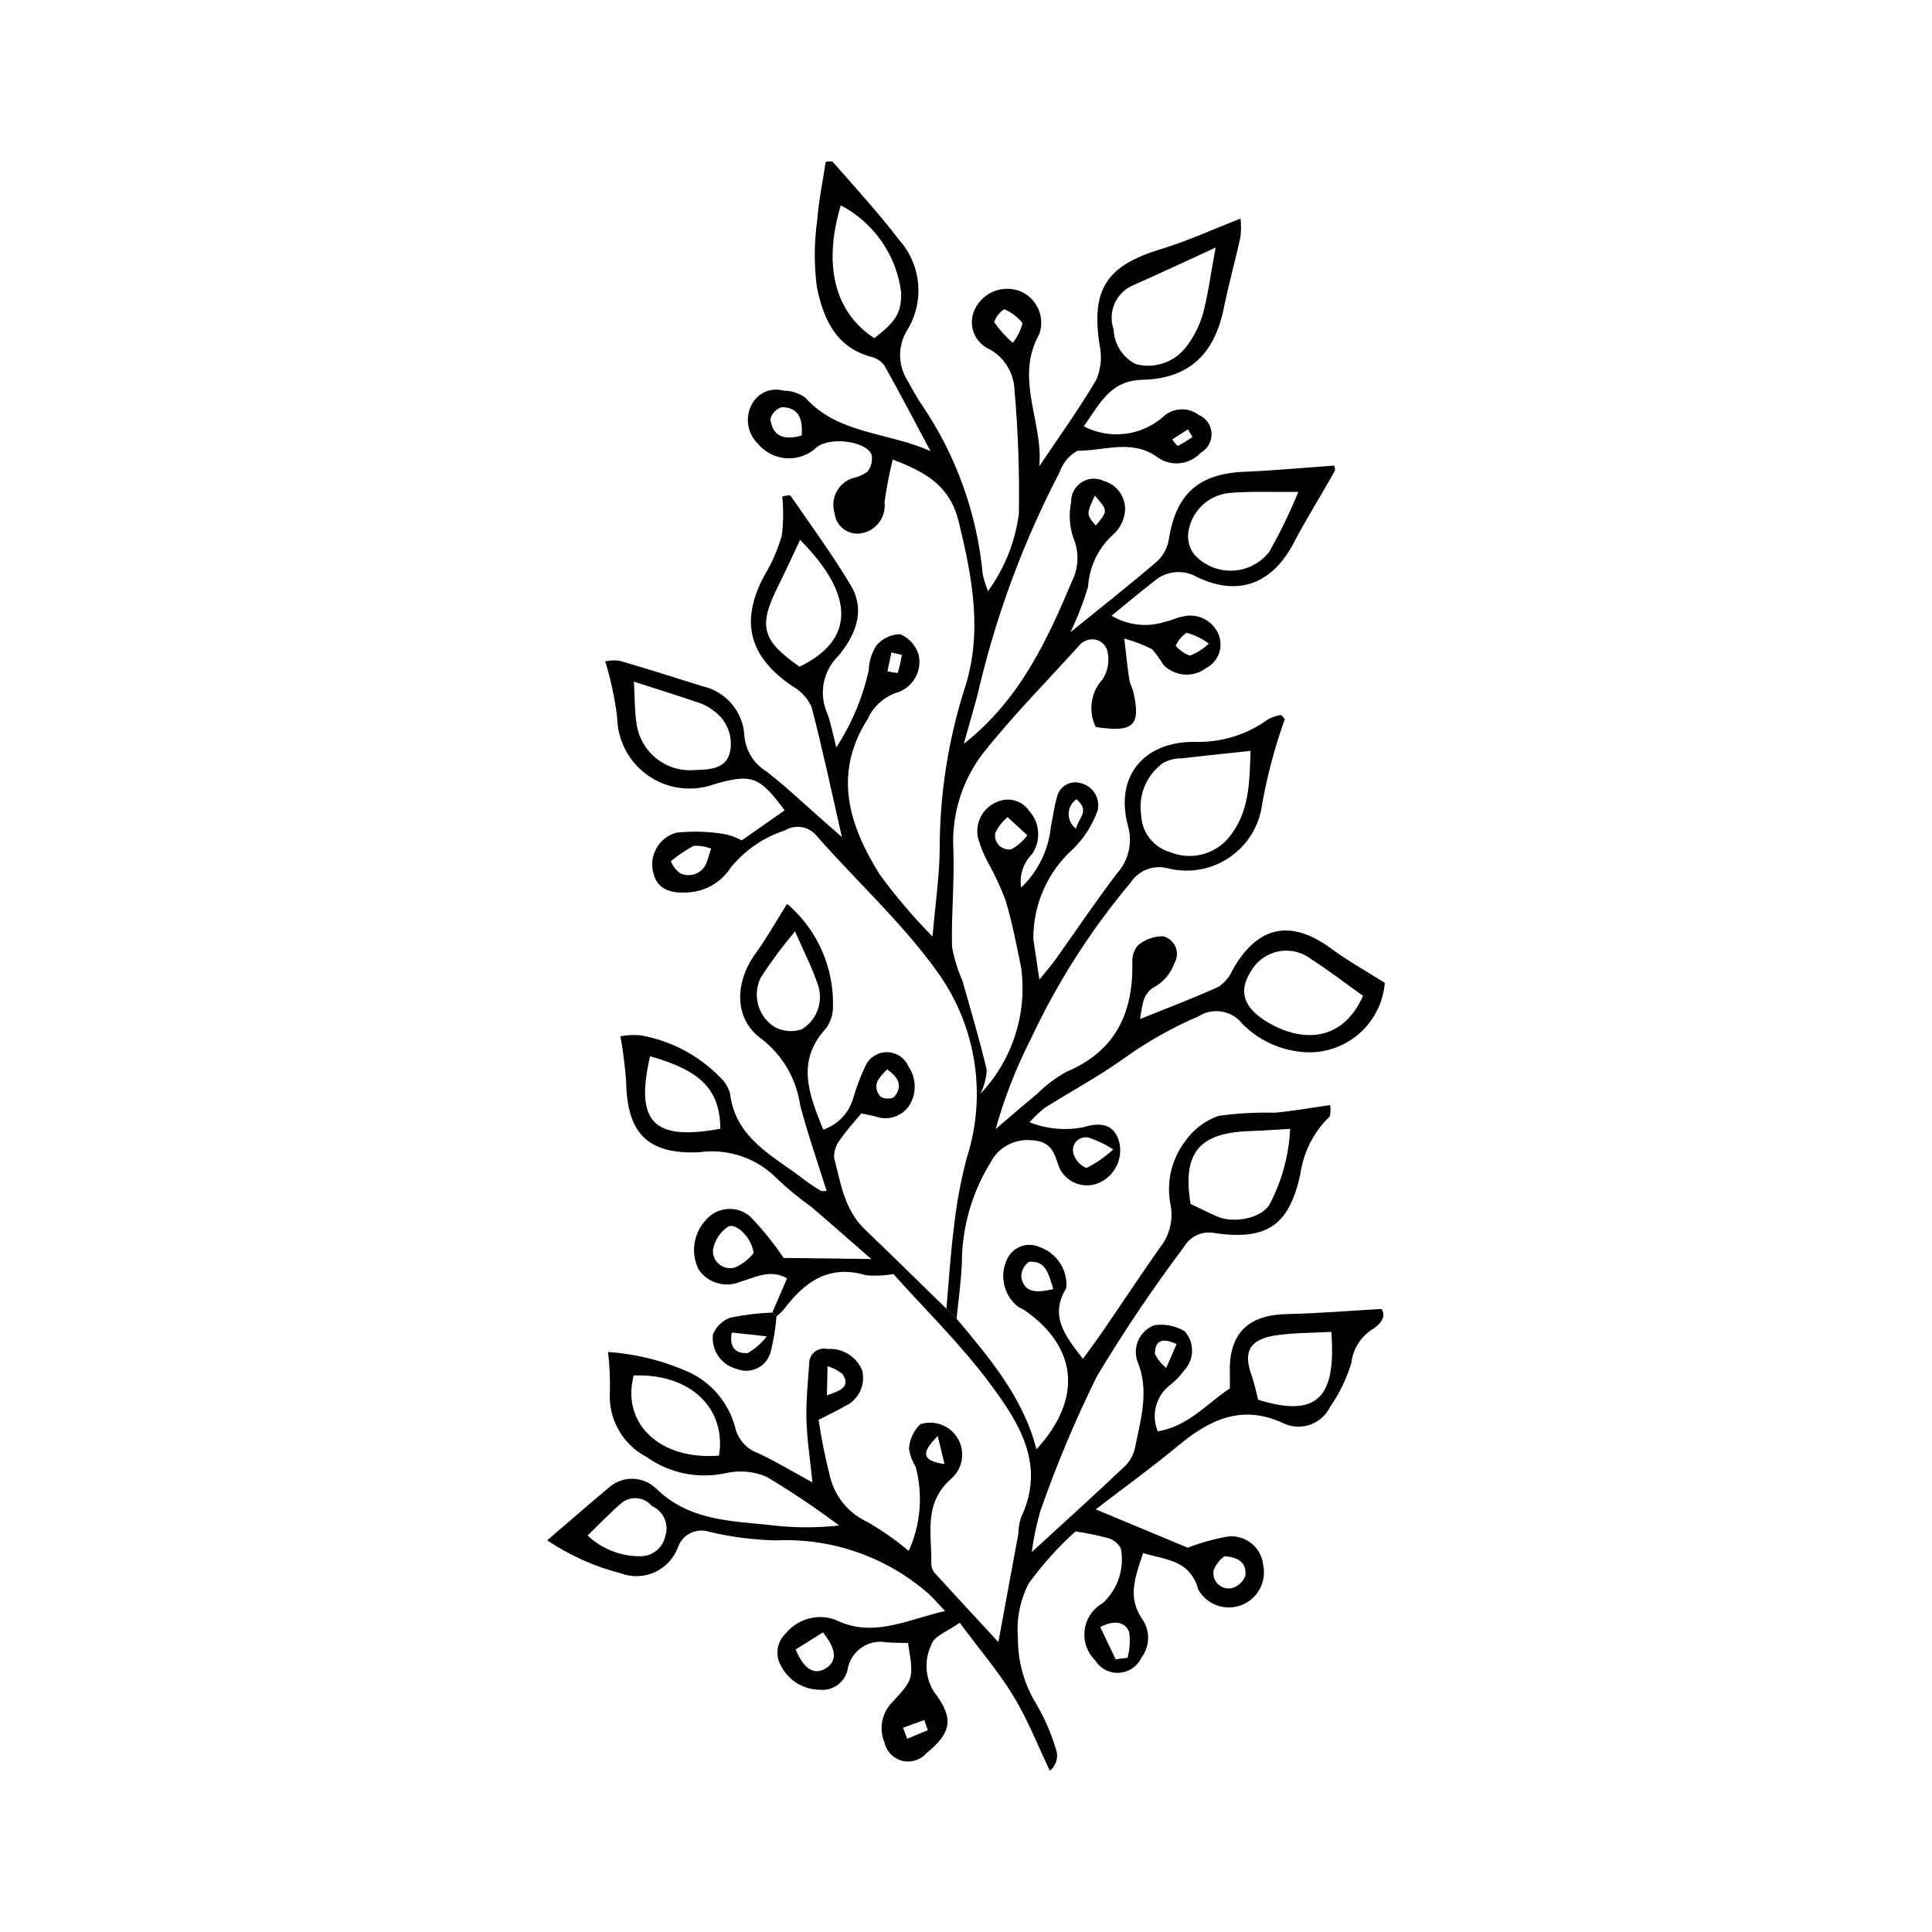
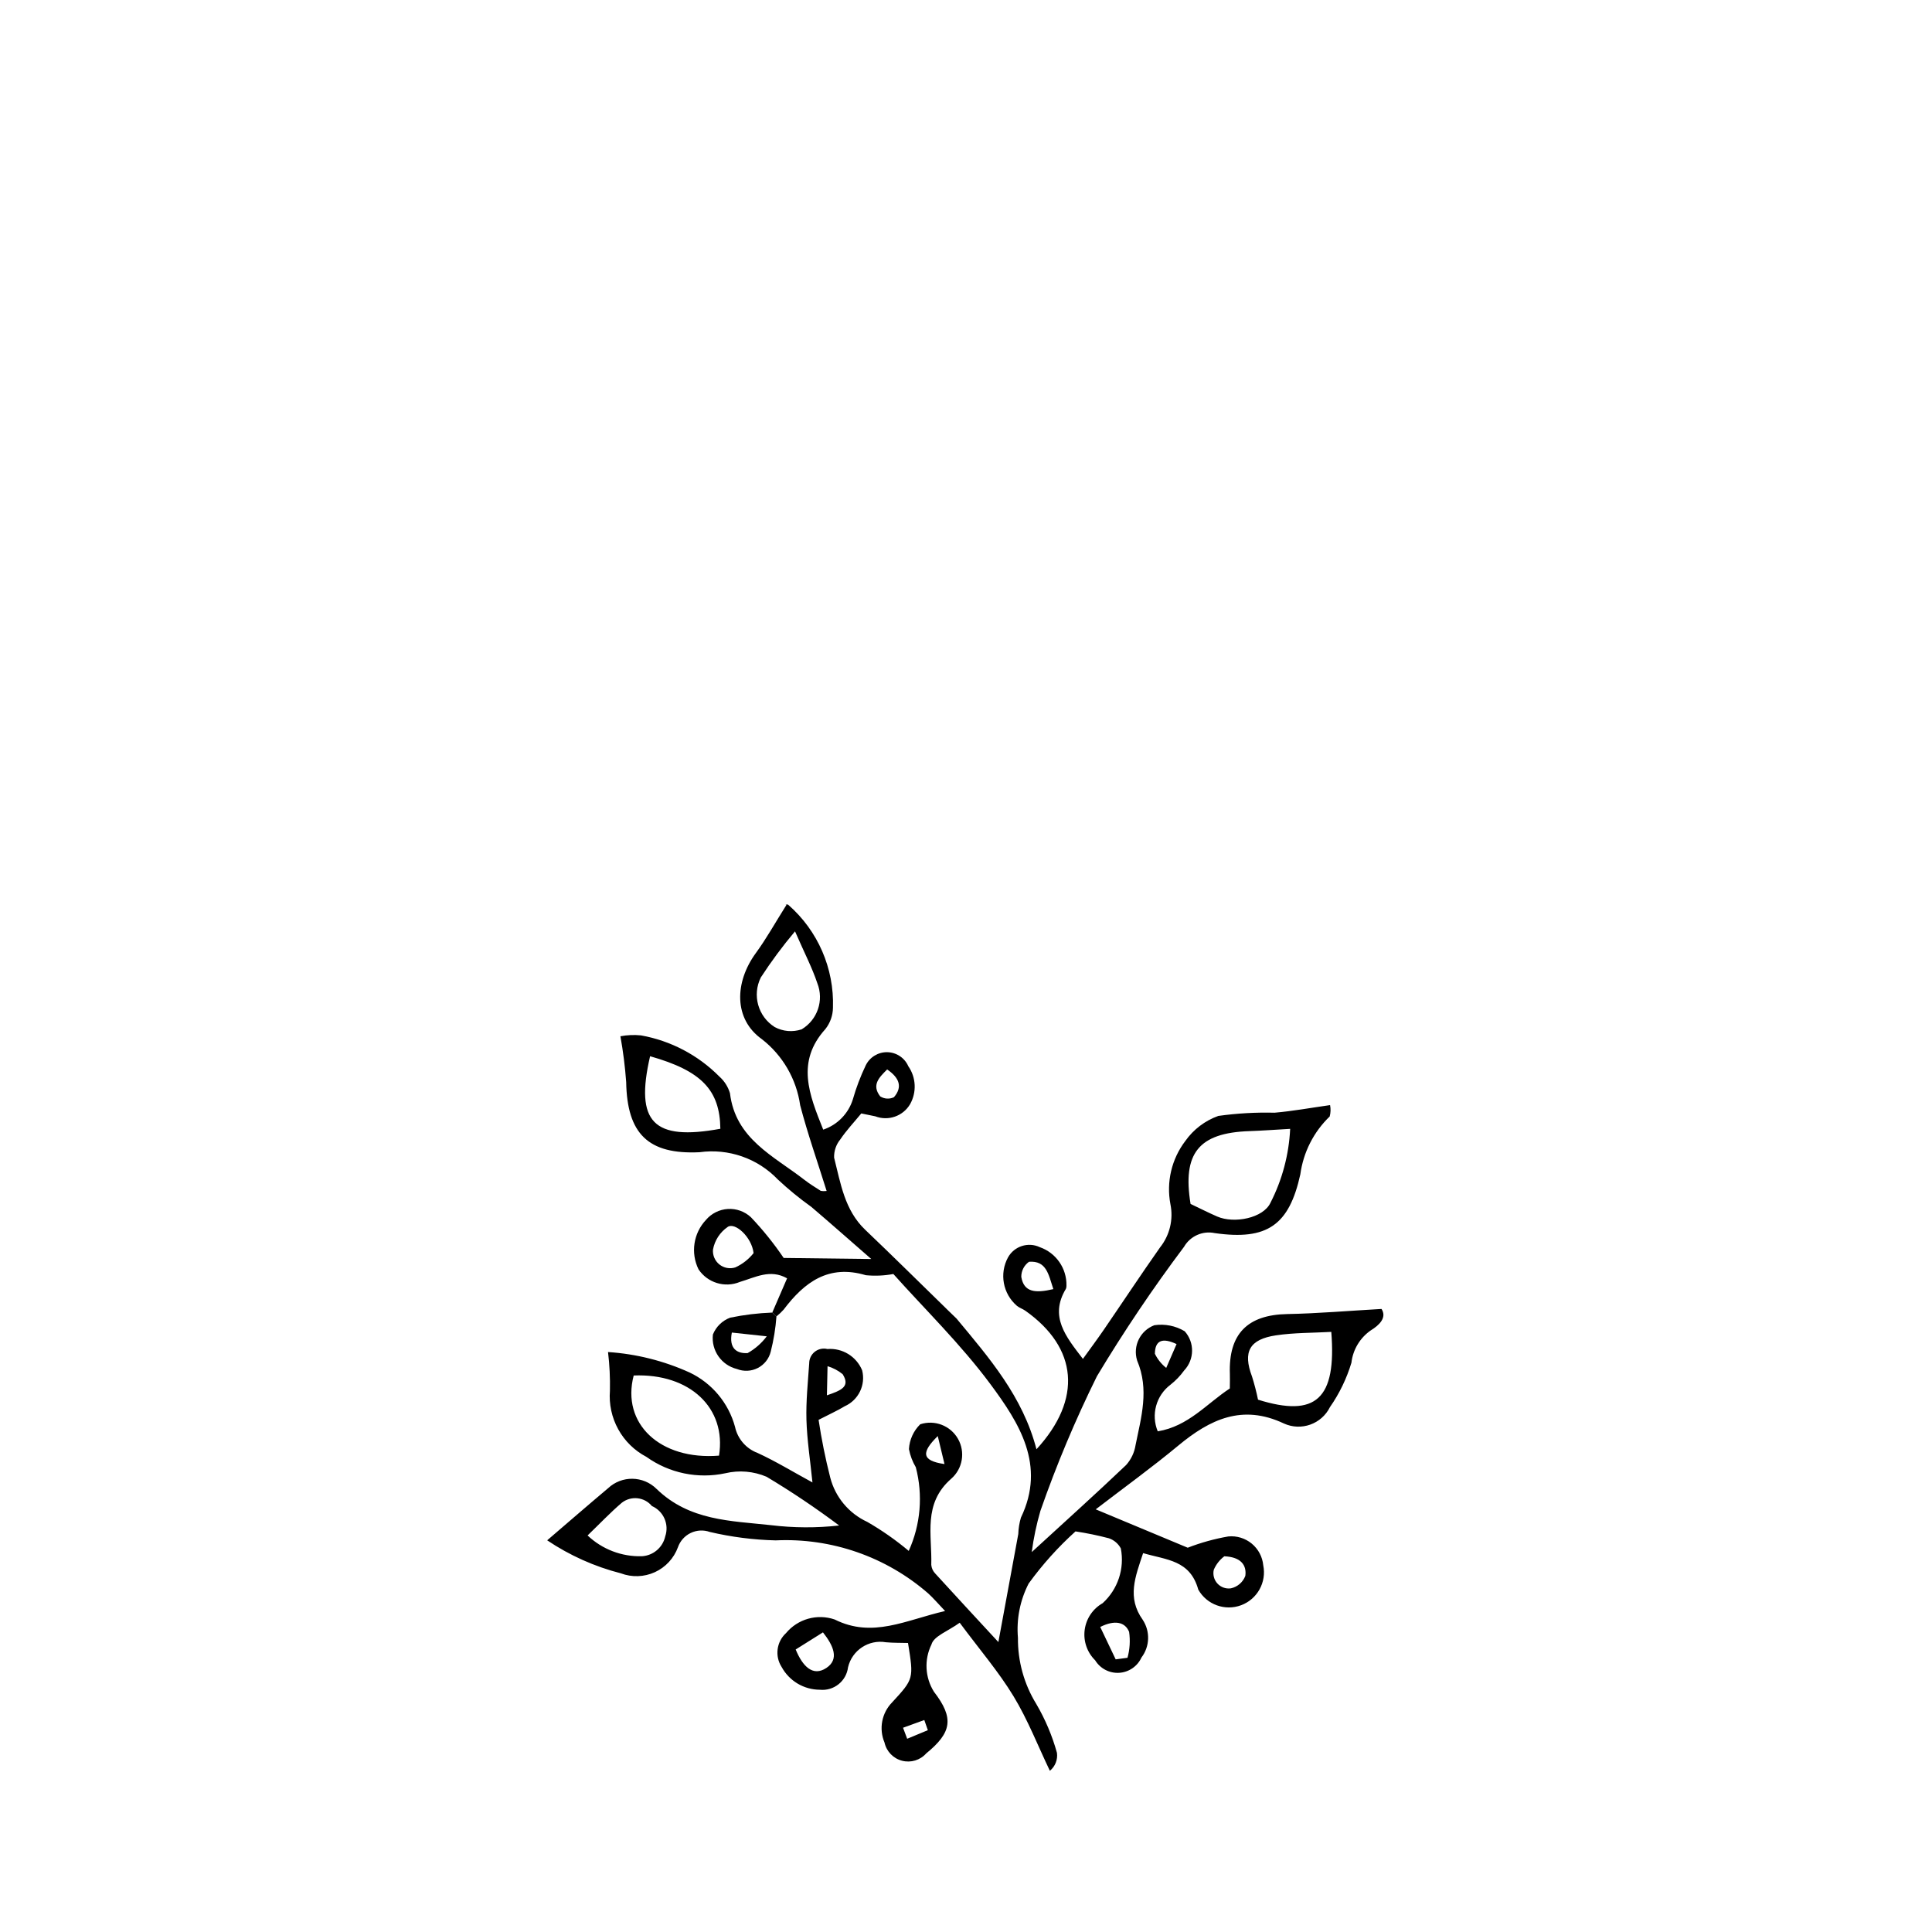
<svg xmlns="http://www.w3.org/2000/svg" fill="#000000" width="800px" height="800px" version="1.1" viewBox="144 144 512 512">
  <g>
-     <path d="m394.8 490.83c0.656-7.301 1.094-14.629 2.035-21.895 0.676-6.109 1.801-12.16 3.375-18.102 5.316-16.535 2.555-34.605-7.453-48.797-9.285-13.098-21.434-24.152-32.129-36.281h-0.004c-2.008-2.707-5.754-3.441-8.637-1.688-5.621 1.836-10.594 5.254-14.328 9.84-2.434 3.797-6.508 6.231-11.008 6.566-5.137 0.469-8.309-1.016-9.359-4.59h0.004c-0.77-2.273-0.57-4.766 0.555-6.891 1.125-2.121 3.07-3.691 5.387-4.332 4.312-0.453 8.664-0.316 12.941 0.406 1.523 0.355 3 0.906 4.383 1.637 3.738-2.613 7.551-5.281 11.375-7.953-6.699-9.012-8.66-9.852-18.863-6.856-5.801 2.043-12.223 1.176-17.273-2.324-5.055-3.504-8.117-9.215-8.242-15.359-0.602-5.07-1.668-10.074-3.188-14.953 1.25-0.258 2.531-0.312 3.801-0.156 7.336 2.144 14.633 4.426 21.918 6.742v0.004c6.289 1.359 10.875 6.777 11.184 13.203 0.332 3.836 2.457 7.285 5.731 9.309 5.57 4.309 10.684 9.203 15.988 13.852 1.227 1.074 2.449 2.148 4.117 3.609-2.758-12.09-5.129-23.375-8.051-34.512-1.062-2.32-2.844-4.234-5.078-5.469-11.629-7.891-13.969-17.348-7.281-29.566 1.965-3.258 3.477-6.769 4.496-10.434 0.418-3.398 0.453-6.828 0.105-10.234 0.688-0.234 1.414-0.34 2.144-0.316 5.445 7.93 11.184 15.691 16.082 23.949 4.059 6.844 0.832 13.695-3.531 18.77-3.969 3.981-5.055 10.012-2.715 15.129 0.895 2.41 1.332 4.988 2.348 8.934 4.066-6.231 6.977-13.141 8.586-20.406 0.074-2.328 0.766-4.598 2.008-6.57 1.574-1.898 3.91-3.004 6.379-3.023 2.32 1.012 4.086 2.981 4.84 5.398 1.047 4.512-1.688 9.039-6.172 10.207-3.281 1.23-5.93 3.723-7.356 6.922-9.285 14.602-4.863 28.207 3.234 41.172l0.004 0.004c4.258 5.801 8.93 11.289 13.977 16.418 0.754-8.723 1.812-15.863 1.902-23.02v0.004c-0.02-14.426 2.188-28.77 6.547-42.52 4.91-14.883 2.129-29.461-1.473-44.285-2.309-9.508-8.461-13.156-17.527-16.59h0.004c-0.922 3.731-1.648 7.508-2.176 11.316 0.477 4-2.309 7.652-6.289 8.258-1.641 0.242-3.309-0.191-4.617-1.203-1.312-1.012-2.156-2.516-2.332-4.16-1.207-3.879 0.922-8.004 4.781-9.27 1.43-0.289 2.781-0.883 3.961-1.738 1.016-1.301 1.395-2.988 1.039-4.602-1.723-3.617-11.035-4.621-14.496-1.871-2.148 2.051-5.055 3.113-8.02 2.934-2.965-0.18-5.719-1.586-7.602-3.883-2.852-2.781-3.465-7.133-1.488-10.59 1.645-2.953 5.113-4.379 8.355-3.434 2.062 0 4.074 0.652 5.742 1.863 8.613 9.684 21.785 9.066 33.148 14.148-4.039-7.566-8-15.176-12.195-22.656v0.004c-0.871-1.191-2.141-2.027-3.578-2.359-9.457-2.516-12.648-10.301-14.324-18.387-0.777-5.816-0.758-11.707 0.051-17.52 0.375-5.152 1.453-10.258 2.269-15.703v0.004c0.602-0.219 1.258-0.234 1.871-0.055 5.981 6.848 12.148 13.562 17.656 20.777 2.867 3.234 4.617 7.309 4.981 11.621 0.367 4.309-0.664 8.617-2.945 12.293-2.531 4.125-2.453 9.344 0.199 13.391 1.172 2.039 2.211 4.176 3.562 6.09 9.18 13.426 14.789 28.969 16.301 45.16 0.352 1.52 0.816 3.012 1.391 4.461 4.418-6.07 7.234-13.156 8.191-20.602 0.172-10.875-0.211-21.754-1.156-32.586-0.117-4.492-2.562-8.602-6.453-10.848-2.086-0.859-3.699-2.57-4.434-4.703-0.734-2.133-0.512-4.481 0.609-6.438 2.184-4.023 6.926-5.914 11.277-4.5 2.273 0.789 4.137 2.453 5.184 4.621 1.043 2.168 1.18 4.66 0.379 6.93-6.644 11.879 1.117 23.328-0.008 35.023 5.121-7.652 10.555-15.129 15.184-23.07h-0.004c1.207-2.93 1.477-6.164 0.77-9.254-2.211-14.688 1.93-20.902 16.449-25.281 6.902-2.082 13.512-5.144 20.938-8.027v0.004c0.18 1.613 0.176 3.242-0.02 4.856-1.355 6.301-3.137 12.516-4.406 18.832-2.422 12.043-9.082 18.719-21.539 19.023-8.52 0.211-11.145 6.031-15.562 12.332 3.309 1.723 7.051 2.422 10.754 2.008 3.703-0.414 7.203-1.922 10.047-4.332 2.57-2.606 6.668-2.918 9.602-0.727 1.988 0.824 3.324 2.711 3.445 4.859 0.117 2.148-1.004 4.172-2.887 5.211-2.945 3.195-7.797 3.727-11.359 1.242-6.793-5.027-14.195-1.727-21.273-1.789v-0.004c-2.227 1.238-3.918 3.258-4.738 5.672-9.254 17.742-16.32 36.539-21.043 55.984-1.148 5.074-2.719 10.051-4.359 16.031 15.07-11.895 22.117-27.641 28.871-43.535v-0.004c1.621-3.512 1.672-7.547 0.145-11.102-1.016-3.031-1.211-6.273-0.566-9.406-0.074-2.129 0.977-4.137 2.773-5.289 1.793-1.148 4.059-1.266 5.961-0.305 2.008 0.57 3.695 1.938 4.672 3.781 0.98 1.844 1.164 4.008 0.512 5.992-0.496 1.699-1.465 3.227-2.793 4.402-3.934 3.559-6.316 8.516-6.641 13.812-1.234 4.141-2.801 8.18-4.684 12.07 8.219-6.664 15.781-12.602 23.066-18.859 1.621-1.562 2.688-3.609 3.039-5.832 1.906-11.992 7.894-17.332 20.02-17.836 7.789-0.324 15.562-1.055 23.746-1.633 0.262 0.43 0.332 0.949 0.195 1.43-3.566 6.371-7.473 12.559-10.863 19.02-5.664 10.797-14.555 14.352-25.602 9.105l0.004 0.004c-3.629-2.125-8.207-1.703-11.391 1.047-3.66 2.84-7.203 5.832-11.305 9.168 4.359 2.609 9.641 3.172 14.449 1.535 1.426-0.223 2.754-1.07 4.18-1.258 3.856-1.102 7.938 0.773 9.617 4.414 1.551 3.398 0.176 7.422-3.137 9.156-3.422 2.606-8.242 2.293-11.293-0.734-0.906-1.484-1.926-2.894-3.055-4.219-2.356-1.199-4.828-2.152-7.383-2.844 0.539 4.586 0.844 7.719 1.312 10.824 0.172 1.141 0.832 2.199 1.09 3.336 2.012 8.906 0.105 10.809-9.961 9.297l-0.004 0.004c-2.066-4.195-1.34-9.23 1.824-12.672 1.371-2.133 1.844-4.723 1.316-7.199-0.25-1.32-1.117-2.438-2.336-3-1.215-0.566-2.629-0.508-3.797 0.152-0.543 0.234-1.016 0.609-1.371 1.086-8.602 9.516-17.672 18.664-25.613 28.707v-0.004c-5.586 7.356-8.332 16.477-7.742 25.691 0.273 8.477-0.578 16.984-0.375 25.465h0.004c0.551 3.082 1.473 6.086 2.738 8.949 2.246 7.871 4.574 15.73 6.461 23.691-0.121 2.191-0.688 4.336-1.66 6.309 8.43-8.895 12.398-21.113 10.805-33.262-1.219-6.051-2.406-12.133-4.156-18.035h0.004c-1.348-3.504-2.941-6.91-4.769-10.191-1.09-2.016-1.941-4.148-2.547-6.359-0.84-3.926 1.242-7.898 4.953-9.441 3.078-1.453 6.758-0.445 8.66 2.379 2.805 3.156 3.129 7.805 0.797 11.32-2.379 2.328-3.484 5.664-2.965 8.953 4.496-4.285 7.297-10.047 7.894-16.23 0.582-2.566 0.816-5.231 1.598-7.727 0.281-1.324 1.094-2.481 2.246-3.191 1.152-0.711 2.547-0.918 3.859-0.57 1.59 0.324 2.981 1.273 3.863 2.637 0.883 1.363 1.18 3.019 0.824 4.606-1.355 3.824-3.551 7.293-6.426 10.152-6.867 6.102-10.742 14.883-10.625 24.066 0.449 3.055 0.914 6.106 1.598 10.645 2.062-2.547 3.164-3.769 4.113-5.098 5.461-7.66 10.699-15.488 16.391-22.969v0.004c3.164-3.465 4.277-8.332 2.926-12.824-3.367-12.871 4-21.984 17.301-22.121v-0.004c7.102 0.32 14.105-1.777 19.859-5.953 1.07-0.59 2.231-0.992 3.434-1.191 0.387 0.336 0.723 0.727 0.996 1.16-2.824 7.891-4.934 16.023-6.297 24.293-1.188 5.352-4.496 9.988-9.172 12.852-4.672 2.863-10.312 3.703-15.617 2.324-3.75-0.938-7.684 0.609-9.793 3.852-10.586 12.617-19.48 26.566-26.449 41.488-3.883 7.598-6.988 15.57-9.277 23.789 3.668-3.121 7.297-6.289 11.016-9.348 2.289-2.293 4.891-4.254 7.731-5.82 12.855-5.387 17.645-15.391 17.484-28.629-0.18-1.719 0.312-3.438 1.375-4.797 1.875-1.629 4.281-2.516 6.766-2.492 1.477 0.367 2.695 1.41 3.285 2.812 0.59 1.402 0.48 3.004-0.293 4.316-0.867 2.457-2.527 4.562-4.719 5.981-3.664 1.844-3.699 4.676-4.383 8.824 7.551-3.051 14.301-5.578 20.844-8.562 1.637-1.125 2.918-2.688 3.699-4.512 6.633-11.695 15.457-13.484 26.207-5.527 4.453 3.293 9.34 5.992 14.109 9.012v-0.004c-0.453 5.531-3.176 10.625-7.523 14.074-4.344 3.449-9.922 4.945-15.41 4.133-5.606-0.719-10.809-3.293-14.781-7.309-2.785-3.574-7.828-4.453-11.656-2.027-7 3.004-13.648 6.762-19.836 11.207-6.664 4.762-13.938 8.668-20.891 13.031-1.457 1.168-2.816 2.449-4.066 3.832 4.519 1.801 9.461 2.262 14.238 1.34 5.434-1.676 8.176-0.238 9.43 3.492 1.273 4.406-0.809 9.086-4.926 11.098-2.019 0.977-4.356 1.07-6.449 0.258-2.09-0.816-3.746-2.465-4.57-4.551-1.262-4.086-2.328-6.699-7.418-6.879-4.445-0.352-8.664 2.016-10.676 5.992-4.938 8.035-7.555 17.281-7.562 26.711-0.199 4.867-0.91 9.715-1.391 14.57zm80.617-147.84c-6.664 0.715-12.426 1.289-18.176 1.98-1.738-0.047-3.457 0.371-4.981 1.211-4.43 3.156-6.691 8.551-5.832 13.922 0.207 4.562 3.309 8.484 7.703 9.734 5.316 2.168 11.422 0.75 15.238-3.539 5.898-6.945 5.711-14.996 6.047-23.309zm-9.262-133.38c-8.629 3.953-15.184 7.043-21.816 9.965-4.566 1.91-6.852 7.047-5.219 11.719 0.141 3.902 2.387 7.422 5.863 9.195 4.957 1.328 10.227-0.465 13.348-4.539 1.973-2.543 3.457-5.426 4.379-8.508 1.387-5.008 2.027-10.223 3.445-17.832zm39.074 198.3c-4.867-3.469-9.234-6.828-13.844-9.805-2.484-1.875-5.656-2.586-8.699-1.945-3.043 0.637-5.664 2.559-7.188 5.269-3.363 5.215-2.043 9.672 4.617 13.582 8.152 4.785 19.32 5.824 25.113-7.102zm-129.52-174.29c5.863-4.547 7.133-6.703 7.117-12.07l-0.004 0.004c-1.207-9.875-7.191-18.523-16-23.137-4.773 15.852-1.605 28.406 8.887 35.203zm112.36 40.734c-7.191 0.07-12.691-0.188-18.137 0.266-5.762 0.512-10.375 4.996-11.051 10.738-0.184 1.965 0.367 3.926 1.543 5.508 2.547 2.883 6.25 4.484 10.098 4.367 3.848-0.113 7.445-1.934 9.816-4.965 2.918-5.133 5.5-10.449 7.727-15.914zm-132.03 12.723c-2.16 4.551-3.969 8.531-5.922 12.441-5.207 10.445-4.203 14.203 5.781 21.164 14.555-7.039 14.855-18.797 0.141-33.605zm-44.047 37.57c0.254 4.484 0.168 7.707 0.668 10.836 0.895 7.676 7.727 13.25 15.426 12.586 3.844-0.137 8.336-0.191 9.363-4.762 0.879-4.141-0.773-8.406-4.215-10.867-1.141-0.914-2.422-1.637-3.797-2.133-5.242-1.793-10.535-3.434-17.445-5.66zm127.04 123.96c-2.027-1.316-4.211-2.363-6.504-3.125-1.184-0.285-2.434 0.086-3.266 0.973-0.836 0.891-1.129 2.16-0.766 3.324 0.527 1.699 1.785 3.078 3.434 3.754 2.582-1.309 4.973-2.965 7.102-4.926zm-106.59-79.707c-1.48-0.586-3.07-0.836-4.66-0.734-2.121 1.164-4.129 2.523-6.004 4.055 0.504 1.227 1.312 2.305 2.356 3.129 1.309 0.68 2.852 0.758 4.223 0.215 1.375-0.547 2.441-1.664 2.926-3.059 0.371-1.023 0.668-2.07 1.16-3.606zm24-109.48c0.352-4.348-0.684-7.414-5.207-7.523h-0.004c-1.492 0.426-2.656 1.602-3.066 3.102 0.469 4.297 3.203 5.859 8.273 4.418zm59.82 105.93c-2.078-1.902-3.656-3.352-5.238-4.797v-0.004c-1.395 1.156-2.516 2.606-3.277 4.242-0.207 1.18 0.168 2.383 1.008 3.231 0.84 0.852 2.035 1.246 3.215 1.055 1.695-0.902 3.16-2.18 4.293-3.727zm-3.863-130.5c1.199-1.531 2.082-3.289 2.59-5.168-1.258-1.652-2.93-2.938-4.848-3.731-1.25 0.801-2.191 2.004-2.672 3.41 1.398 2.035 3.055 3.879 4.93 5.488zm51.953 79.695c-1.777-1.309-3.777-2.277-5.902-2.863-1.254 0.875-2.25 2.07-2.887 3.457 1.012 1.168 2.301 2.066 3.746 2.613 1.887-0.703 3.606-1.797 5.043-3.207zm-30.203-39.211c-2.273 4.949-2.273 4.949 0.238 7.957 3.269-3.93 3.269-3.93-0.238-7.957zm-51.133 42.215-2.777-0.641-1.059 4.977v-0.004c0.895 0.23 1.805 0.391 2.727 0.473 0.465-1.578 0.836-3.184 1.109-4.805zm46.27 38.254c-1.285 0.867-2.062 2.305-2.09 3.856-0.023 1.547 0.707 3.012 1.961 3.922 0.746-3.027 3.75-4.633 0.129-7.777zm30.73-95.996-1.199-2.031c-1.383 0.891-2.766 1.781-4.148 2.668h-0.004c0.406 0.645 0.891 1.234 1.441 1.754 1.352-0.719 2.656-1.516 3.91-2.391z" />
    <path d="m394.8 490.83 2.699 2.613c8.648 10.406 17.551 20.652 21.176 34.629 12.215-13.297 10.926-26.891-2.918-36.695-0.715-0.508-1.609-0.777-2.281-1.328l0.004-0.004c-3.707-3.191-4.684-8.535-2.344-12.828 1.668-2.977 5.352-4.156 8.434-2.699 4.301 1.508 7.148 5.609 7.051 10.168 0.016 0.293-0.035 0.59-0.145 0.863-4.434 7.348-0.023 12.668 4.508 18.57 1.918-2.668 3.793-5.176 5.562-7.758 4.973-7.254 9.816-14.598 14.883-21.789 2.566-3.219 3.57-7.406 2.746-11.441-1.121-5.891 0.312-11.984 3.949-16.758 2.16-3.062 5.211-5.379 8.738-6.641 4.941-0.691 9.93-0.977 14.918-0.852 4.828-0.418 9.613-1.297 14.703-2.016 0.199 1 0.164 2.031-0.102 3.016-4.246 4.09-6.988 9.492-7.781 15.336-2.961 13.457-8.766 17.547-22.645 15.574h-0.004c-3.227-0.691-6.527 0.781-8.176 3.637-8.277 11.023-15.98 22.469-23.074 34.285-5.727 11.578-10.73 23.496-14.984 35.691-1.039 3.574-1.809 7.227-2.293 10.918 9.199-8.438 17.211-15.648 25.016-23.082 1.312-1.473 2.18-3.289 2.488-5.238 1.5-7.426 3.688-14.754 0.418-22.453h0.004c-1.195-3.836 0.809-7.938 4.57-9.352 2.781-0.41 5.621 0.152 8.035 1.598 2.66 2.969 2.602 7.481-0.133 10.383-1.031 1.43-2.262 2.711-3.648 3.801-3.801 2.867-5.184 7.941-3.359 12.34 8.129-1.328 13.027-7.391 19.102-11.359 0.008-1.566 0.055-2.731 0.012-3.887-0.375-10.574 4.672-15.629 15.203-15.832 8.125-0.156 16.234-0.859 24.984-1.355 1.512 2.32-0.676 4.348-2.793 5.648l-0.004-0.004c-2.891 1.988-4.781 5.129-5.18 8.617-1.262 4.191-3.18 8.156-5.684 11.75-2.231 4.504-7.637 6.43-12.211 4.344-11.023-5.203-19.594-1.105-27.984 5.856-6.961 5.777-14.312 11.086-21.879 16.898 8.973 3.742 17.156 7.156 24.379 10.168h-0.004c3.481-1.348 7.082-2.348 10.758-2.988 2.242-0.215 4.477 0.469 6.215 1.902 1.738 1.438 2.832 3.5 3.047 5.746 0.914 4.484-1.57 8.973-5.859 10.578-4.285 1.602-9.105-0.148-11.359-4.137-2.188-7.856-8.348-7.828-14.621-9.668-2.074 6.281-4.332 11.758-0.098 17.672h-0.004c2.019 3.066 1.887 7.074-0.336 9.996-1.07 2.34-3.348 3.898-5.918 4.051-2.57 0.152-5.012-1.125-6.356-3.32-2.137-2.106-3.164-5.086-2.773-8.059 0.391-2.977 2.152-5.594 4.758-7.074 4.031-3.664 5.859-9.168 4.82-14.516-0.676-1.262-1.805-2.223-3.16-2.684-2.914-0.766-5.871-1.375-8.852-1.824-4.613 4.16-8.773 8.793-12.418 13.82-2.277 4.43-3.262 9.414-2.836 14.375-0.066 6.191 1.621 12.273 4.867 17.547 2.371 4.055 4.211 8.398 5.469 12.926 0.25 1.809-0.461 3.621-1.875 4.773-3.172-6.621-5.852-13.539-9.645-19.781-3.93-6.473-8.934-12.297-14.25-19.457-3.035 2.207-6.891 3.547-7.481 5.762-1.965 4.008-1.719 8.742 0.652 12.523 5.441 7.055 4.684 10.84-2.043 16.344-1.602 1.801-4.078 2.551-6.41 1.945s-4.125-2.469-4.644-4.824c-1.539-3.637-0.742-7.84 2.027-10.656 5.734-6.227 5.731-6.234 4.199-15.73-1.879-0.055-3.879-0.008-5.856-0.188-4.57-0.789-8.965 2.113-10.035 6.625-0.457 3.695-3.785 6.344-7.484 5.957-4.223-0.016-8.102-2.328-10.121-6.039-1.844-2.871-1.352-6.652 1.16-8.961 3.129-3.766 8.258-5.207 12.891-3.621 10.066 5.031 18.812 0.168 29.27-2.242-1.973-2.066-3.148-3.473-4.496-4.684-11.156-9.707-25.629-14.734-40.398-14.035-5.887-0.141-11.742-0.891-17.473-2.238-1.656-0.582-3.473-0.484-5.055 0.277-1.578 0.762-2.793 2.117-3.371 3.773-1.078 2.934-3.281 5.316-6.125 6.617-2.844 1.297-6.086 1.406-9.012 0.301-6.957-1.781-13.559-4.738-19.52-8.746 5.644-4.836 10.859-9.363 16.148-13.812 3.633-3.406 9.309-3.32 12.84 0.191 8.734 8.457 19.609 8.434 30.305 9.605 6.004 0.73 12.07 0.762 18.082 0.09-6.184-4.637-12.609-8.953-19.242-12.922-3.445-1.465-7.269-1.789-10.914-0.926-7.277 1.559-14.871-0.016-20.926-4.344-3.148-1.652-5.746-4.191-7.461-7.305-1.719-3.113-2.484-6.664-2.203-10.207 0.074-3.43-0.094-6.863-0.504-10.266 7.465 0.488 14.777 2.324 21.594 5.41 5.93 2.809 10.336 8.07 12.059 14.402 0.684 3.184 2.941 5.797 5.988 6.934 4.754 2.18 9.25 4.934 14.535 7.812-0.605-5.981-1.441-11.281-1.594-16.602-0.141-4.957 0.395-9.941 0.727-14.906l0.004-0.004c-0.02-1.207 0.523-2.356 1.465-3.109 0.945-0.754 2.184-1.023 3.359-0.738 3.965-0.312 7.68 1.961 9.203 5.633 0.992 3.875-0.953 7.898-4.602 9.527-1.957 1.184-4.062 2.125-6.938 3.609 0.77 5.141 1.801 10.234 3.082 15.27 1.336 5.211 4.953 9.539 9.84 11.785 3.871 2.234 7.543 4.805 10.969 7.676 3.152-6.957 3.812-14.789 1.871-22.176-0.879-1.48-1.492-3.106-1.816-4.797 0.141-2.488 1.207-4.84 2.988-6.582 3.828-1.258 8.012 0.352 10.008 3.852 1.992 3.5 1.246 7.922-1.785 10.57-7.59 6.641-5.051 14.914-5.293 22.836 0.074 0.871 0.453 1.688 1.066 2.312 5.289 5.809 10.637 11.562 16.715 18.145 1.906-10.324 3.602-19.473 5.277-28.629 0.047-1.469 0.281-2.93 0.695-4.34 6.711-13.941-0.496-25.145-8.074-35.371-7.832-10.562-17.379-19.852-25.73-29.199-2.402 0.449-4.856 0.555-7.293 0.32-9.852-2.941-16.277 1.828-21.766 9.098h0.004c-0.59 0.66-1.23 1.266-1.922 1.816-0.371-0.336-0.742-0.672-1.113-1.016 1.266-2.918 2.527-5.84 3.926-9.074-4.484-2.527-8.391-0.262-12.512 0.957h0.004c-3.984 1.641-8.574 0.242-10.965-3.344-2.133-4.344-1.348-9.559 1.969-13.086 1.457-1.719 3.555-2.769 5.805-2.906 2.254-0.137 4.461 0.656 6.113 2.188 3.188 3.352 6.09 6.961 8.684 10.793l23.211 0.281c-5.816-5.066-10.805-9.488-15.879-13.809-3.117-2.223-6.078-4.648-8.875-7.262-5.359-5.609-13.09-8.297-20.777-7.227-13.574 0.641-19.184-4.875-19.418-18.598-0.297-4.07-0.809-8.121-1.531-12.133 1.801-0.34 3.641-0.418 5.461-0.234 7.879 1.414 15.133 5.223 20.766 10.91 1.328 1.18 2.301 2.707 2.809 4.41 1.449 12.133 11.605 16.641 19.711 22.949 1.375 1.07 2.875 1.984 4.344 2.93v-0.004c0.516 0.094 1.043 0.105 1.562 0.039-2.41-7.707-5.031-15.148-7.023-22.754h0.004c-0.992-6.91-4.617-13.168-10.121-17.461-7.523-5.332-7.289-15.078-1.617-22.84 2.812-3.848 5.141-8.051 8.109-12.762-0.609 0.07 0.207-0.273 0.488-0.02l-0.004 0.004c7.84 6.844 12.188 16.848 11.84 27.246-0.02 2.055-0.723 4.047-1.996 5.664-7.84 8.68-4.332 17.32-0.582 26.672v-0.004c3.742-1.258 6.656-4.231 7.84-7.996 0.883-3.098 2.027-6.117 3.418-9.027 1.059-2.18 3.289-3.547 5.711-3.504 2.426 0.047 4.602 1.496 5.578 3.715 2.074 2.988 2.258 6.898 0.473 10.066-1.879 3.184-5.785 4.539-9.23 3.211-1.105-0.238-2.215-0.453-3.699-0.758-1.93 2.344-3.957 4.488-5.582 6.906-1.102 1.352-1.68 3.059-1.625 4.805 1.727 6.777 2.758 13.895 8.25 19.125 7.238 6.898 14.344 13.938 21.508 20.914zm91.105-47.672c-3.961 0.223-7.387 0.484-10.816 0.602-13.461 0.453-17.766 5.906-15.578 19.293 2.504 1.188 4.754 2.336 7.062 3.34 4.496 1.949 12.238 0.434 14.125-3.672 3.109-6.074 4.883-12.746 5.207-19.562zm-8.516 71.77c15.34 4.793 20.828-0.156 19.418-17.965-4.871 0.277-9.832 0.195-14.668 0.918-7.07 1.055-8.785 4.394-6.363 10.848h0.004c0.641 2.039 1.18 4.109 1.609 6.199zm-142.84 14.828c2.023-12.645-7.781-21.848-22.613-21.234-3.336 12.77 7.023 22.5 22.613 21.234zm-18.27-105.84c-4.055 17.52 0.906 22.477 18.625 19.219-0.141-10.25-4.957-15.355-18.625-19.223zm38.41-33.094v-0.004c-3.269 3.879-6.293 7.953-9.059 12.207-2.336 4.676-0.75 10.363 3.668 13.152 2.195 1.184 4.781 1.402 7.144 0.609 4.195-2.504 5.957-7.68 4.16-12.223-1.363-4.086-3.387-7.957-5.914-13.746zm-54.973 160.09c3.883 3.684 9.074 5.664 14.422 5.504 2.996-0.184 5.508-2.328 6.156-5.262 1.09-3.191-0.445-6.684-3.535-8.043-1.984-2.398-5.516-2.781-7.969-0.867-3.035 2.586-5.789 5.504-9.074 8.668zm43.992-74.828c-0.488-4.273-4.91-8.25-6.852-6.941v0.004c-2.051 1.402-3.457 3.566-3.906 6.012-0.125 1.512 0.512 2.988 1.699 3.938 1.188 0.945 2.766 1.238 4.215 0.781 1.891-0.863 3.551-2.164 4.844-3.793zm11.156 105.05c1.84 4.469 4.551 7.266 8.133 4.891 3.5-2.32 1.859-5.938-0.902-9.43-2.582 1.621-4.856 3.047-7.234 4.539zm84.801 2.613 3.133-0.414c0.617-2.234 0.762-4.57 0.43-6.867-1.047-2.613-3.785-3.246-7.656-1.301 1.406 2.953 2.75 5.769 4.094 8.586zm28.793-27.312c-1.227 0.926-2.191 2.156-2.793 3.574-0.297 1.301 0.066 2.668 0.973 3.652 0.906 0.98 2.238 1.457 3.562 1.266 1.75-0.383 3.191-1.621 3.824-3.297 0.387-2.75-1.062-5.008-5.566-5.195zm-45.309-70.805c-1.293-3.898-1.809-7.582-6.438-7.246v-0.004c-1.301 0.914-2.07 2.41-2.059 4 0.688 4.137 3.754 4.363 8.496 3.25zm-44.039-58.215c-2.133 2.121-4.195 4.121-1.836 7.148v-0.004c1.094 0.695 2.469 0.777 3.633 0.211 2.34-2.711 1.445-5.133-1.797-7.356zm-15.969 86.359c3.996-1.348 6.203-2.371 4.168-5.609h-0.004c-1.18-0.961-2.539-1.68-3.996-2.109-0.062 2.785-0.102 4.617-0.168 7.719zm92.664-13.578c-3.629-1.703-5.707-1.125-5.746 2.574v-0.004c0.711 1.457 1.734 2.734 3.004 3.746 1.164-2.688 1.902-4.391 2.742-6.32zm-61.5 31.797c-0.508-2.102-1.012-4.199-1.789-7.418-4.273 4.207-4.496 6.527 1.789 7.418zm-4.414 70.523-0.941-2.691c-1.879 0.684-3.758 1.367-5.633 2.047l1.098 2.918z" />
    <path d="m349.77 492.86c-0.234 3.152-0.742 6.281-1.52 9.348-0.465 1.875-1.719 3.453-3.438 4.332-1.719 0.879-3.734 0.973-5.527 0.258-4.109-1.016-6.832-4.922-6.359-9.133 0.824-2.066 2.488-3.691 4.574-4.469 3.676-0.762 7.406-1.211 11.156-1.352 0.371 0.34 0.742 0.68 1.113 1.016zm-11.824 4.285c-0.832 4.25 1.375 5.613 4.184 5.438 1.98-1.113 3.707-2.629 5.07-4.445-4.461-0.48-6.84-0.734-9.254-0.996z" />
  </g>
</svg>